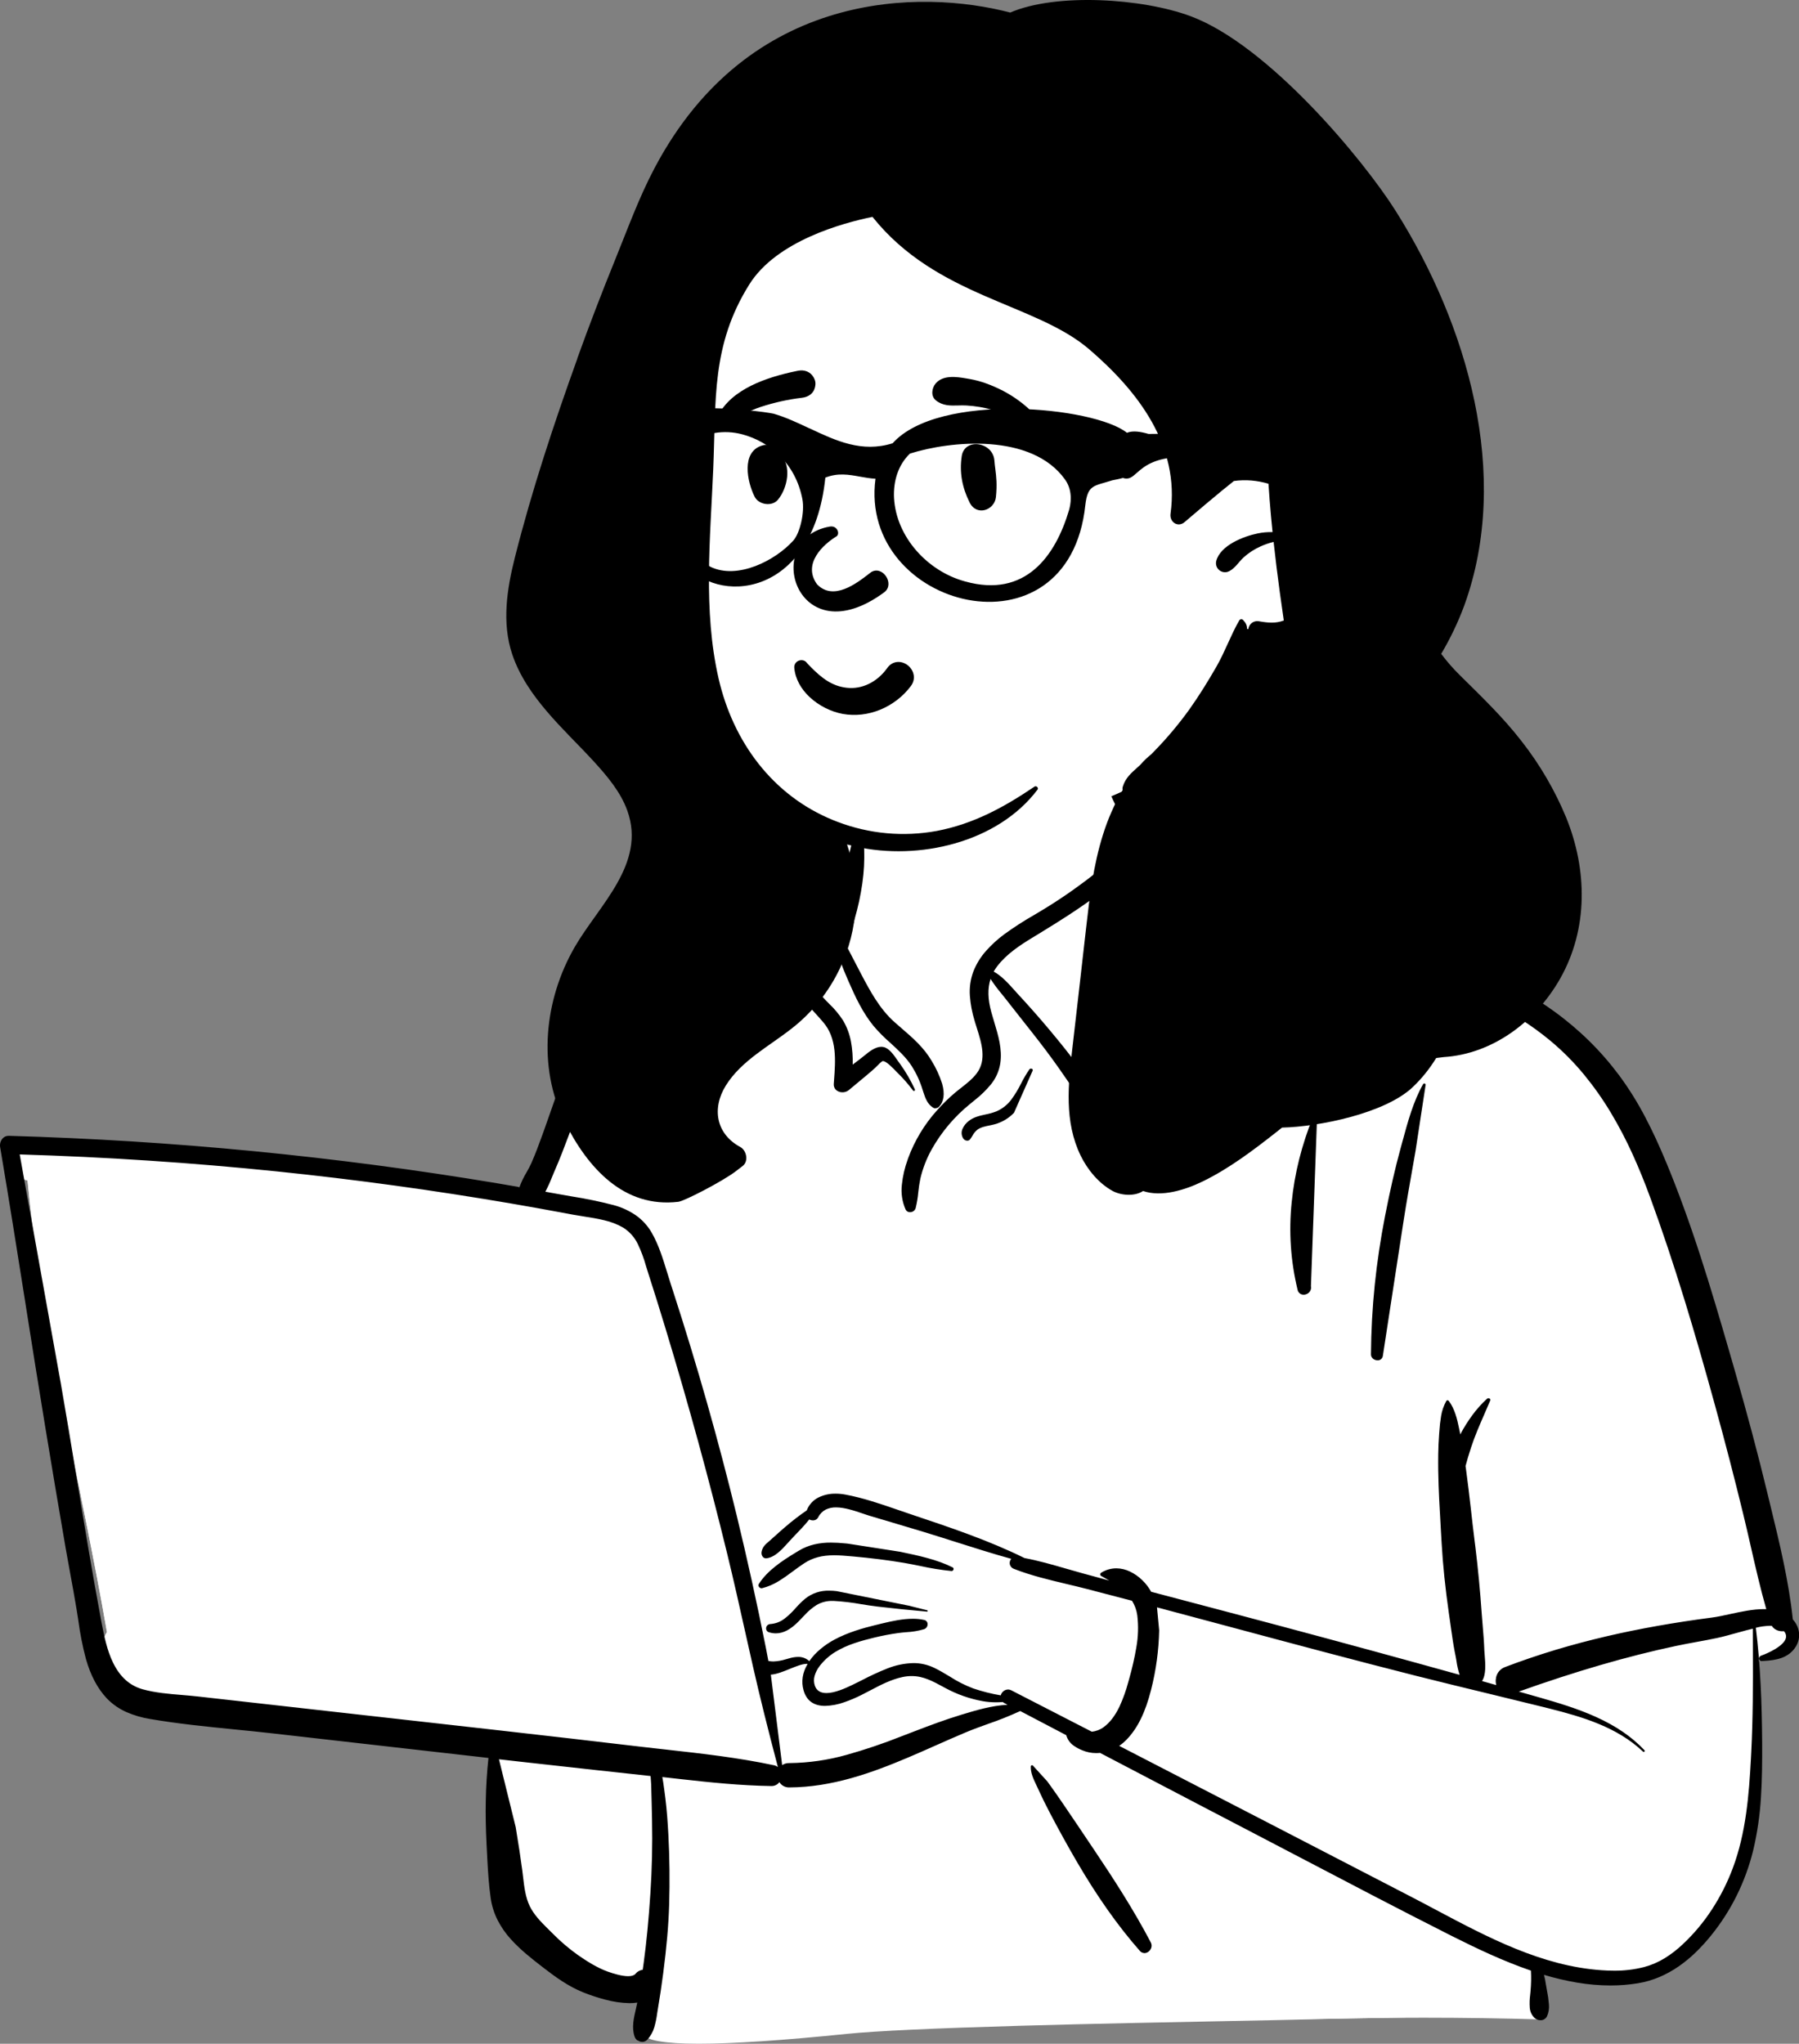
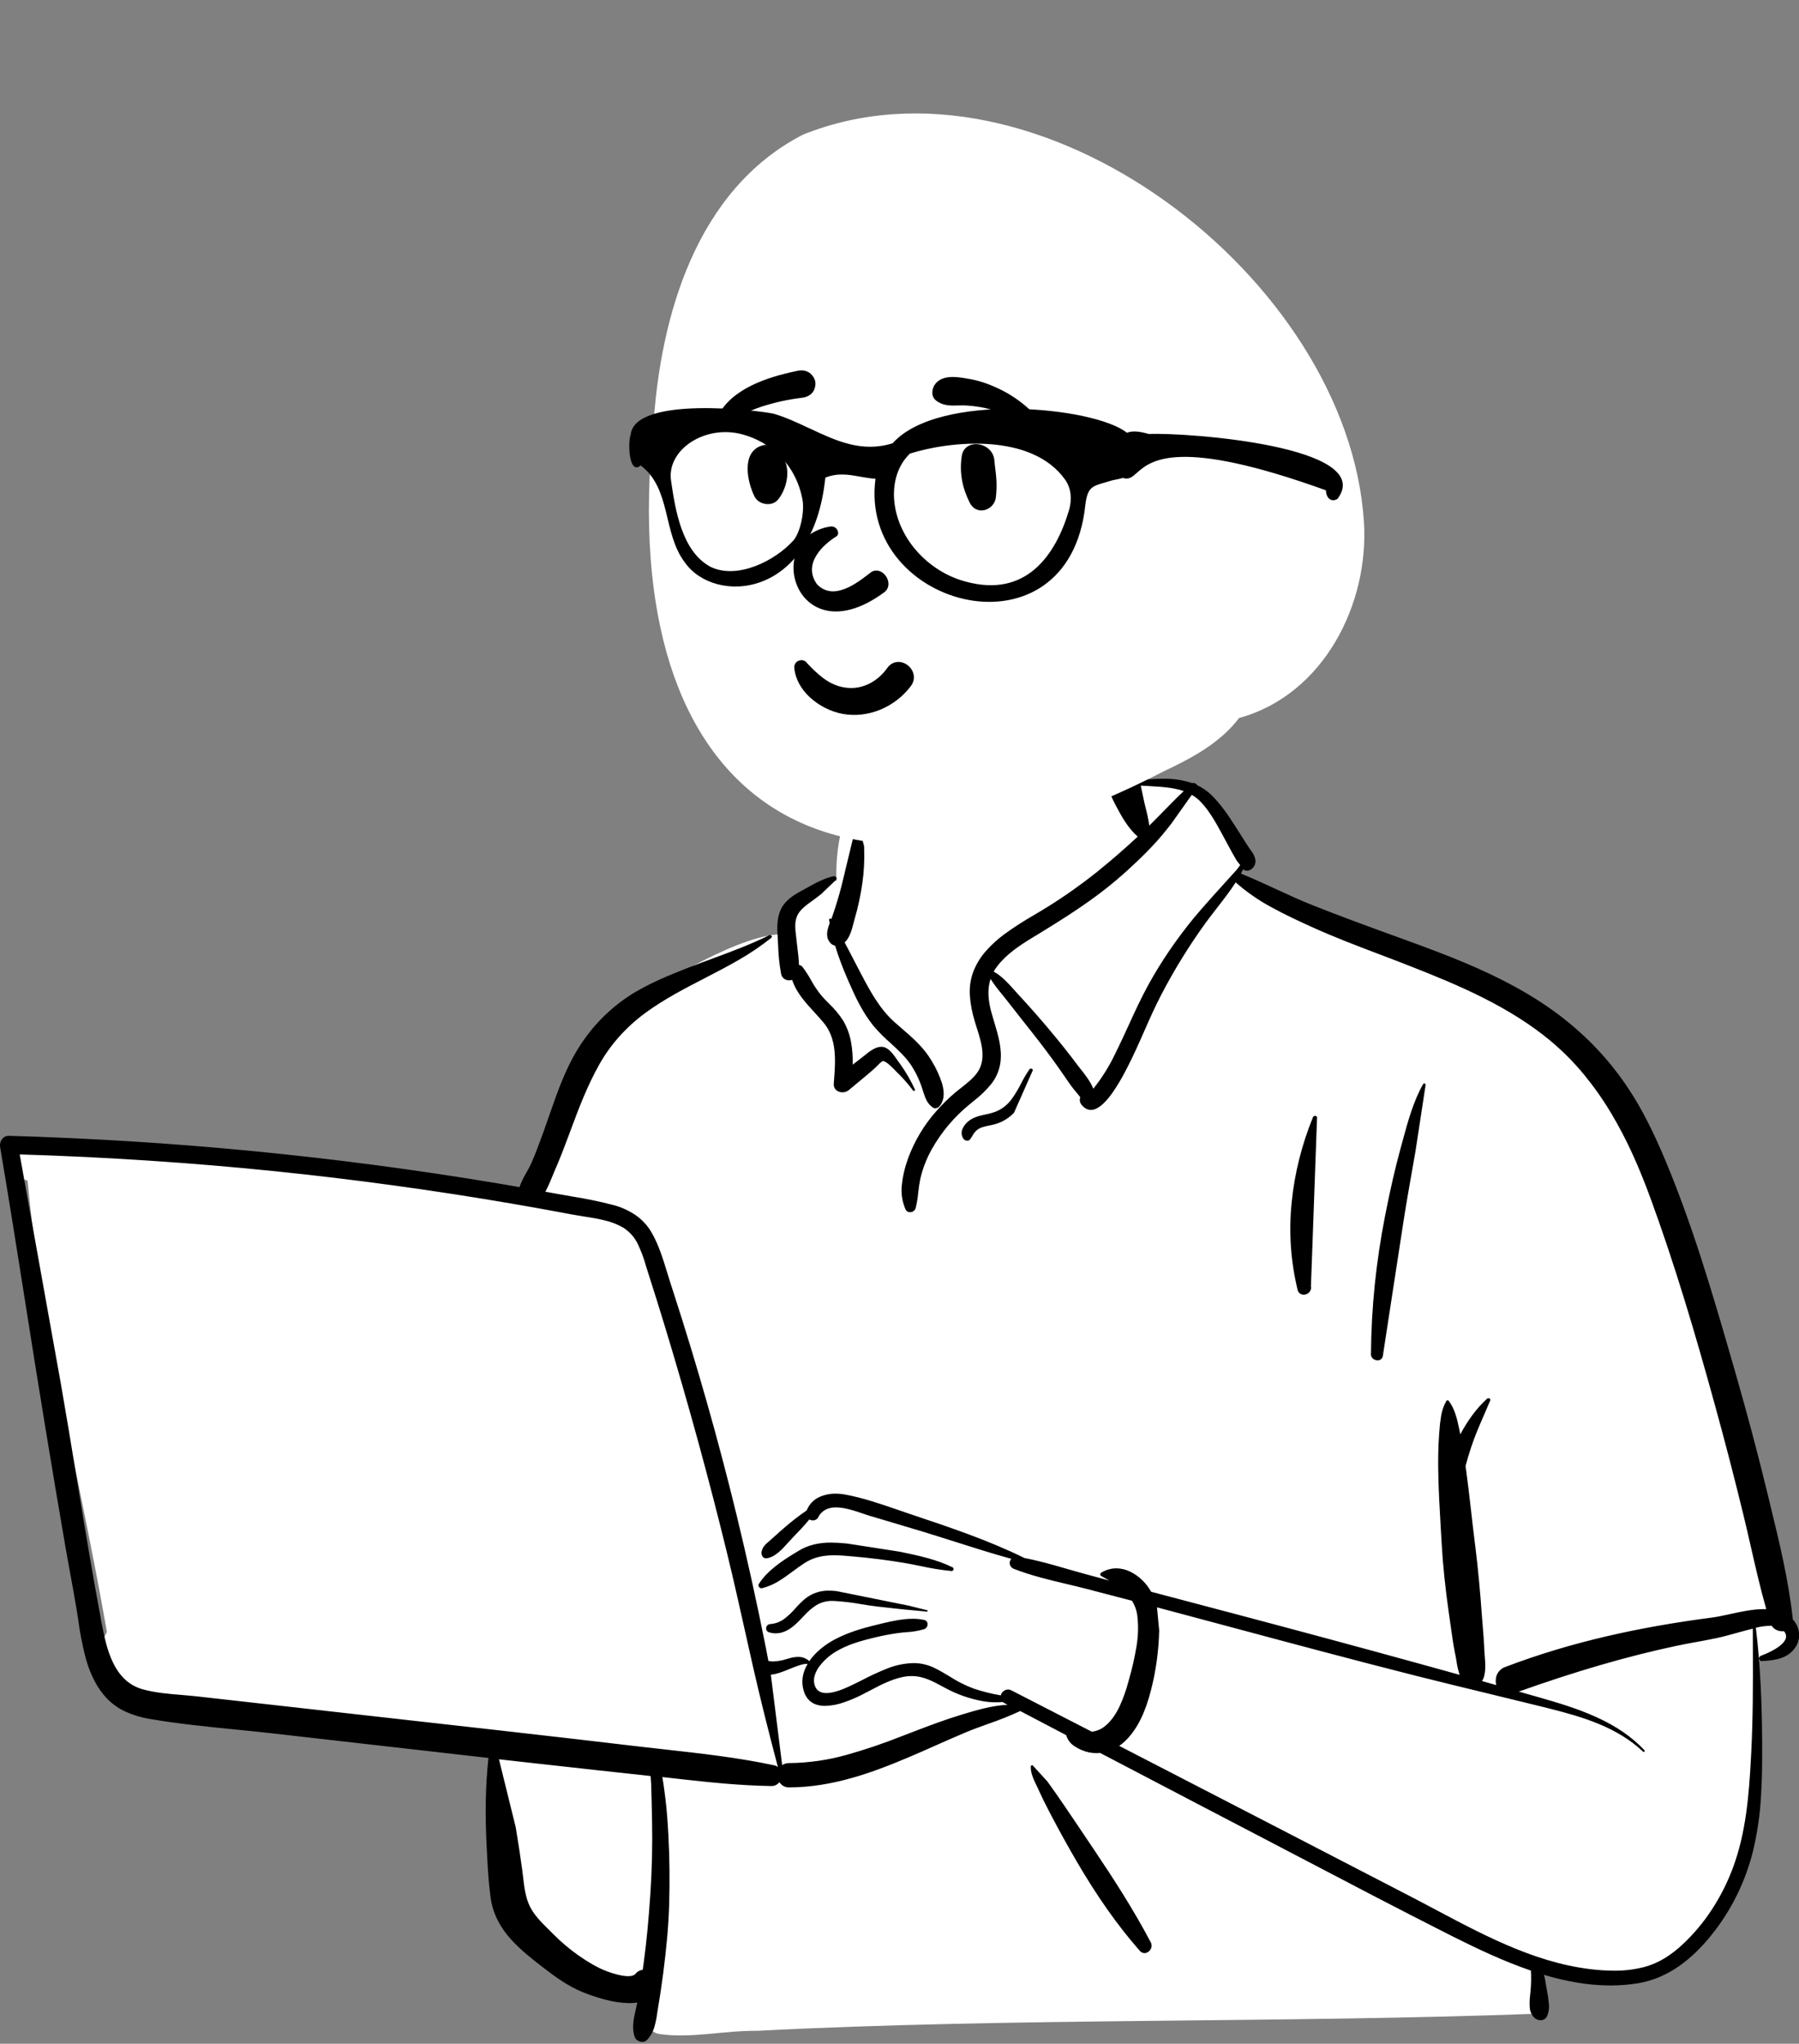
<svg xmlns="http://www.w3.org/2000/svg" id="Capa_2" data-name="Capa 2" viewBox="0 0 616.27 700">
  <rect x="0" y="0" width="616.27" height="700" fill="#808080" stroke="none" />
  <g id="Capa_1-2" data-name="Capa 1">
    <g>
      <g id="body_Macbook" data-name="body Macbook">
        <path id="_Skin" data-name=" Skin" d="M15.08,391.72l26.36,2.58c42.08,3.21,84.14,9.93,125.9,13.96,1.04-1.69,3.08-1.42,4.31-.24,4.17-.36,8.84-3.55,12.61-.24.12-.02.25-.04.37-.05,6.72-12.9,11.37-26.66,15.87-40.43,2.88-8.47,6.75-16.67,13.91-22.36,12.21-8.48,40.19-25.66,54.52-24.94.23-2.65,1.44-5.12,3.39-6.92-4.33-7.38,12.98-12.2,14.21-11.34-.78-24.67,10.82-46.09,36.4-51,22.92-4.78,55.52-5.58,67.85,18.37,1.35-.15,15.21-.22,16.55-.07,2.08-2.64,24.97,22.37,15.59,31.07,83.85,37.09,131.52,32.67,154.73,136.94,3.14,9.8,3.37,20.51,6.68,30.09,11.79,27.52,21.35,56.83,23.73,86.78,5.75,1.47,6.41,11.6-.25,13.07-2.54.56-4.67,1.33-6.52,2.78,1.45,24.54-4.49,80.6-8.23,80.43-7.63,24.27-41.64,31.12-65.72,22.59,4.15,7.81,0,12.72,0,16.89-86.65,3.28-181.39,1.39-268.02,5.89-11.08-.16-22.74,2.72-33.67,1.06-6.67-1.6-6.68-12.08.08-13.37l-29.54-6.42c.66-.25-12.18-8.79-21.88-24.74-9.03-17.85-2.88-39.4-6.98-58.81-31.96-2.61-64.45-3.73-96.06-9.14-4.31,12.9-22.97-2.53-28.9-8.73l.02-.03c-3.01-.85-5.13-3.54-5.25-6.66-2.01-2.88-2.44-6.93-.51-9.71-8.85-51.05-22.34-103.17-27.21-154.7-1.74-.37-3.36-1.16-4.72-2.3l.11-.11c-2.33-2.6-2.78-7.09,1.1-9.29,3.13-1.78,5.75-1.23,9.15-.9Z" style="fill: #fff;" />
-         <path id="_Top" data-name=" Top" d="M225.79,699.15c-3.22-.56-5.15-1.42-5.77-2.54l5.54-44.3v-47.38s27.69,4.31,27.69,4.31l33.84-4.31,55.38-17.84,6.77-4.31,33.23,15.38,68.91,38.76,76.91,38.15v16.61c-13.41-.4-27.09-.6-40.67-.6s-27.43.2-41.17.6l-1.33.04c-4.85.13-13.03.29-23.39.49h-.06c-19.85.39-47.04.91-72.17,1.63-29.67.85-49.63,1.78-59.33,2.77-22.05,2.25-39.13,3.38-50.76,3.38-5.82,0-10.4-.28-13.61-.85ZM390.78,544.81l-49.17-12.77-42.28-15.25-16.01-2.38-29.82,24.21-34.25-120.13-51.92-10.23.07-.12c.43-.68,1.18-1.09,1.99-1.08.84.02,1.65.36,2.25.96,1.31-.16,2.59-.44,3.85-.84,1.52-.5,3.11-.8,4.71-.89,1.49-.03,2.94.5,4.05,1.49h.08s.02-.01.02-.01c.08-.01.18-.03.27-.04,5.85-11.23,10.09-23.04,13.79-34.13l.7-2.12.7-2.12.68-2.07c1.37-4.24,3.16-8.34,5.35-12.22,2.19-3.89,5.09-7.33,8.56-10.13,2.4-1.67,6.33-4.31,11.37-7.4,5-3.07,9.86-5.82,14.46-8.19,4.83-2.54,9.82-4.76,14.95-6.64,5.12-1.81,9.44-2.73,12.85-2.73.3,0,.6,0,.9.02.23-2.65,1.44-5.12,3.4-6.92-.9-1.37-.92-3.14-.07-4.54.72-1.15,1.69-2.13,2.83-2.87,1.27-.86,2.62-1.59,4.04-2.17,2.85-1.21,5.67-1.86,6.86-1.86.19-.02.38.02.55.1-.04-1.35-.05-2.72-.02-4.05l6.71.63-3.34,19.59,9.8,29.73,13.79,18.34,9.79,16.2,17.13-16.2v-34.95s54.09-43.75,54.09-43.75l-11.1-18.24,5.09-3.8c.85,1.24,1.62,2.53,2.31,3.87.82-.09,6.38-.16,10.86-.16,2.21,0,3.95.02,4.91.04h.37s.28.03.28.03h.13c.11-.12.28-.19.46-.18.62,0,1.68.6,3.07,1.74,1.63,1.39,3.15,2.9,4.54,4.53,3.74,4.29,6.81,9.11,8.42,13.21.89,2.09,1.36,4.33,1.35,6.6,0,1.96-.81,3.84-2.24,5.19,15.99,7.07,30.93,12.74,44.11,17.73h0c14.55,5.52,27.13,10.28,38.7,15.88,12.77,6.17,22.6,12.59,30.95,20.19,4.69,4.26,8.96,8.97,12.75,14.04,1.99,2.65,3.91,5.48,5.72,8.41,1.84,2.99,3.63,6.19,5.3,9.5,6.97,13.78,12.59,30.52,17.19,51.19,1.52,4.73,2.37,9.75,3.19,14.62.87,5.18,1.78,10.53,3.49,15.48,5.97,13.71,11.07,27.78,15.29,42.13,2.14,7.41,3.91,14.75,5.28,21.79,1.43,7.32,2.46,14.71,3.1,22.13l-7.5,2.47-83.18,20.09h-14.29s-112.25-30.95-112.25-30.95Z" style="fill: #fff;" />
-         <path id="_Computer" data-name=" Computer" d="M266.5,605.21c-.4-.31-.87-.52-1.37-.62-12.33-2.62-25.08-4.04-37.4-5.41h-.03c-2.58-.29-5.24-.59-7.86-.89l-10.86-1.27c-15.08-1.77-26.68-3.1-37.6-4.33l-103.78-11.67-.66-.07c-1.52-.16-3.09-.29-4.62-.42-4.47-.37-9.09-.76-13.36-1.93-1.78-.48-3.46-1.3-4.94-2.41-1.39-1.06-2.59-2.34-3.57-3.78-1-1.48-1.84-3.06-2.49-4.73-.68-1.71-1.25-3.46-1.7-5.24l-.13-.5-.12-.51-.18-.77c.2-.59.48-1.14.83-1.65-2.44-14.11-5.19-28.02-7.8-40.94l-1.28-6.33-2.06-10.18c-1.48-9.03-3.08-18.66-4.78-28.4l-9.59-53.43c-.66-5.25-1.23-10.44-1.7-15.43-.38-.09-.76-.19-1.12-.31l-1.55-8.61,2.84.09c14.21.46,28.53,1.17,42.59,2.11,14.18.95,28.47,2.16,42.48,3.6,27.06,2.78,54.37,6.53,81.17,11.14,5.6.96,11.27,1.98,16.85,3.02l3.75.7c1.14.21,2.3.39,3.53.58,2.34.37,4.75.75,7.07,1.32,2.27.52,4.46,1.37,6.48,2.52,2,1.24,3.62,3,4.71,5.09,1.1,2.11,1.99,4.33,2.65,6.61l.92,2.98,1.19,3.73c1.7,5.34,3.38,10.74,5,16.06,7.86,25.89,14.98,51.9,21.17,77.3,2.21,9.08,4.28,18.35,6.29,27.32h0c.84,3.75,1.7,7.63,2.57,11.45,2.3,10.13,4.99,21,8.49,34.22h0ZM267.97,604.52l-3.88-30.99.26-.02c1.91-.19,4.11-1.09,6.24-1.96,2.18-.88,4.23-1.72,5.77-1.72.11,0,.22,0,.33.01-1.78,2.99-2.25,6.03-1.4,9.04,1,3.55,3.48,5.35,7.37,5.35,2.83,0,6.36-.94,10.49-2.8l.55-.25.54-.25.53-.26.79-.39c.88-.44,1.76-.91,2.62-1.36,3.49-1.84,7.11-3.74,11.06-4.57,1.02-.22,2.05-.33,3.09-.33,1.39,0,2.78.21,4.11.62,1.33.42,2.62.95,3.86,1.58l.48.24.48.25.73.39,1.78.97c4.01,2.19,8.34,3.72,12.84,4.54,1.5.27,3.03.4,4.56.4.76,0,1.53-.03,2.34-.09.14.12.3.22.46.31l1.19.63-.56.03c-4.25.27-8.55,1.4-12.2,2.46l-1.07.32-2.11.63c-5.43,1.65-10.8,3.67-15.41,5.44l-5,1.92-1.8.68c-5.86,2.3-11.84,4.27-17.92,5.92-6.07,1.65-12.32,2.51-18.6,2.58h-.18c-.84-.02-1.66.22-2.35.7h0Z" style="fill: #fff;" />
        <path id="_Ink" data-name=" Ink" d="M218.41,698.92c-.47-.34-.83-.82-1.02-1.37-1.05-3.04-.3-6.29.43-9.43.17-.73.35-1.49.49-2.23-.89.14-1.79.21-2.69.2-2.82-.06-5.61-.47-8.33-1.22-2.38-.62-4.72-1.38-7.01-2.28l-.63-.25c-5.01-2.02-9.45-5.27-13.22-8.17-4.33-3.32-8.17-6.36-11.41-9.95-1.8-1.96-3.32-4.16-4.54-6.53-1.2-2.37-2.01-4.92-2.39-7.56-.64-4.45-.91-8.9-1.14-13.08l-.28-5.44c-.26-5.28-.35-10.12-.26-14.79.09-5.12.4-9.93.92-14.71l-74.11-8.43c-4.27-.49-8.63-.92-12.85-1.34-9.57-.95-19.46-1.94-29.04-3.59-2.73-.44-5.4-1.22-7.94-2.32-2.54-1.1-4.84-2.7-6.77-4.69-3.2-3.39-5.56-7.83-7.2-13.58-1.15-4.36-2.02-8.8-2.61-13.27v-.04c-.19-1.2-.38-2.43-.58-3.65-.66-4.03-1.41-8.12-2.14-12.07-.54-2.94-1.1-5.99-1.62-8.99-2.32-13.45-4.68-27.46-7.01-41.64-2.29-13.9-4.53-28.04-6.69-41.72v-.04c-2.79-17.62-5.68-35.85-8.71-53.77-.19-1.05.08-2.13.75-2.96.53-.64,1.33-1,2.16-.98h.09c13.95.39,28.07,1.04,42,1.91,13.92.87,28.02,2,41.9,3.35,13.89,1.35,27.94,2.96,41.76,4.78,13.84,1.82,27.83,3.91,41.58,6.21,2.38.4,4.79.82,7.12,1.22h.02s.51.09.51.09c.65-1.76,1.46-3.46,2.43-5.06.62-1.11,1.21-2.17,1.65-3.17,1.42-3.24,2.65-6.55,3.76-9.64l.78-2.17c.53-1.5,1.07-3.04,1.59-4.52h0c2.31-6.65,4.7-13.52,8.05-19.72,2.05-3.8,4.49-7.37,7.3-10.65,2.82-3.27,5.99-6.21,9.46-8.78,6.4-4.74,13.9-7.9,21.03-10.73l1.82-.72c2.78-1.09,5.64-2.15,8.41-3.17h0c6.43-2.38,13.09-4.84,19.29-7.95.08-.04.16-.06.25-.06.27,0,.52.18.62.43.07.19,0,.41-.17.53-3.5,2.78-7.2,5.3-11.08,7.52-3.85,2.24-7.87,4.32-11.77,6.33-6.82,3.52-13.88,7.17-20.21,11.81-3.27,2.39-6.28,5.11-8.99,8.12-2.7,3.02-5.06,6.33-7.03,9.87-3.89,6.98-6.75,14.4-9.34,21.39l-1.13,3.04c-1.24,3.34-2.91,7.72-4.8,12.03l-.14.33c-.21.48-.42.99-.64,1.54-.66,1.7-1.42,3.36-2.27,4.98.58.11,1.18.21,1.75.32.78.14,1.66.3,2.51.45,1.6.3,3.24.58,4.83.85h.02c4.82.76,9.6,1.75,14.32,2.98,2.67.71,5.2,1.87,7.49,3.42,2.27,1.58,4.16,3.65,5.53,6.05,2.37,4.13,3.83,8.88,5.24,13.48h0c.4,1.31.81,2.66,1.23,3.95l.82,2.53c4.11,12.68,8.02,25.53,11.62,38.21,3.64,12.81,7.06,25.8,10.18,38.62,3.53,14.53,6.89,29.75,9.98,45.24.31,1.56.61,3.14.88,4.62.57.11,1.14.17,1.72.17,1.47-.06,2.93-.32,4.34-.77l1.32-.37c.91-.26,1.84-.4,2.79-.42,1.42-.04,2.8.48,3.84,1.45,1.11-1.58,2.43-3,3.93-4.22,1.44-1.2,3-2.25,4.66-3.14,4.68-2.51,9.82-3.95,13.79-4.92l2.45-.6c3.49-.85,7.2-1.63,10.63-1.63,1.31-.01,2.62.12,3.9.4.67.13,1.16.7,1.17,1.38.04.79-.43,1.51-1.17,1.78-2,.59-4.07.94-6.16,1.04-.96.08-1.95.17-2.92.31-2.6.36-5.27.88-7.95,1.52-2.06.5-4.5,1.12-6.89,1.94-2.27.75-4.45,1.75-6.5,2.97-2.09,1.28-3.92,2.93-5.41,4.87-.76.98-1.34,2.1-1.69,3.3-.34,1.14-.31,2.35.09,3.47.59,1.63,1.91,2.46,3.94,2.46,2.81,0,6.41-1.59,8.87-2.78l1.85-.91c.55-.27,1.11-.56,1.66-.83,2.76-1.45,5.59-2.75,8.49-3.9,2.83-1.14,5.84-1.76,8.89-1.84,2.46-.02,4.89.53,7.11,1.59,1.86.89,3.61,1.95,5.32,2.97,2.55,1.66,5.27,3.04,8.12,4.12,3.07,1.04,6.21,1.83,9.41,2.37.29-1.14,1.3-1.96,2.48-2.01.41,0,.81.11,1.18.3,9.08,4.66,18.2,9.35,27.52,14.15,1.47-.14,2.88-.68,4.07-1.55,2.11-1.55,3.88-3.84,5.41-7.01,1.26-2.74,2.28-5.59,3.05-8.51l.28-1.01c1.02-3.56,1.84-7.16,2.46-10.81.65-3.63.76-7.33.32-10.98-.24-1.77-.86-3.46-1.8-4.97-5.19-1.36-10.43-2.73-15.58-4.07-2.25-.58-4.58-1.14-6.83-1.67h0c-6.02-1.43-12.25-2.92-18.01-5.17-.71-.24-1.25-.82-1.44-1.55-.15-.68.03-1.38.5-1.9-6.42-1.77-12.88-3.83-19.13-5.81-3.6-1.15-7.33-2.33-11.01-3.45-3.94-1.2-7.93-2.38-10.96-3.28l-7.32-2.17c-.75-.22-1.58-.51-2.47-.81h0c-2.75-.93-6.18-2.1-9.14-2.1-1.21-.03-2.41.22-3.5.73-1.12.58-2.03,1.49-2.59,2.62-.34.69-1.06,1.12-1.83,1.1-.43,0-.86-.11-1.24-.32-1.66,2.04-3.44,3.92-5.6,6.14-.5.51-1.01,1.08-1.56,1.69h0c-2.17,2.42-4.64,5.17-7.56,5.48-.05,0-.11,0-.16,0-.41,0-.79-.19-1.05-.5-.37-.47-.53-1.07-.43-1.66.31-1.73,1.26-2.55,2.46-3.58h.01s.3-.27.3-.27l.31-.27c.48-.43.98-.87,1.45-1.3h.01c1.15-1.05,2.34-2.12,3.54-3.13,2.36-2.04,4.83-3.95,7.41-5.71.74-1.92,2.17-3.5,4.01-4.42,1.84-.9,3.87-1.34,5.93-1.3,1.08,0,2.16.1,3.22.3,6.07,1.11,12.16,3.21,18.05,5.24.83.28,1.76.61,2.66.91l1.55.53.77.26c12.84,4.3,26.13,8.75,38.4,14.81,4.79.89,9.6,2.28,14.26,3.63h0c1.94.56,3.94,1.14,5.9,1.67l8.88,2.41c-.8-.47-1.68-.98-2.78-1.58-.19-.1-.31-.3-.31-.52,0-.23.11-.46.31-.58,1.55-.98,3.35-1.5,5.19-1.51,1.64.02,3.25.4,4.72,1.12,1.57.76,3.01,1.78,4.25,3.01,1.18,1.15,2.17,2.46,2.97,3.9,4.31,1.14,8.66,2.29,12.88,3.4,10.33,2.73,21.01,5.54,31.51,8.35,21.17,5.65,41.79,11.27,61.27,16.7-.5-1.57-.87-3.18-1.09-4.81-.12-.7-.22-1.36-.35-1.94l-.21-1.04c-.54-2.77-.94-5.63-1.33-8.39h0c-.14-1.03-.29-2.08-.44-3.12l-.22-1.51c-1.27-8.85-2.09-16.77-2.51-24.2-.1-1.7-.2-3.43-.29-4.96-.38-6.52-.78-13.27-.88-19.9-.04-3.19-.06-7.98.32-12.75.02-.22.04-.45.05-.68.11-1.82.32-3.63.62-5.43.29-1.78.9-3.5,1.78-5.08.08-.15.23-.24.4-.24.18,0,.34.09.45.24,2.01,2.66,2.85,6.13,3.53,9.46l.28,1.35c.02.12.05.25.07.36.02.09.03.19.05.28,1.2-2.27,2.57-4.46,4.09-6.53,1.51-2.07,3.22-3.98,5.11-5.7.12-.1.27-.16.43-.15.23,0,.46.1.6.29.09.14.11.33.03.48-.67,1.62-1.38,3.25-2.07,4.82-1.6,3.66-3.25,7.45-4.51,11.33-.82,2.51-1.4,4.46-1.88,6.3l.14.95c.66,4.76,1.21,9.61,1.75,14.31h0c.39,3.48.8,7.08,1.25,10.62l.24,1.91c.89,7.29,1.61,14.78,2.18,22.92.1,1.38.21,2.78.33,4.13h0c.22,2.62.44,5.31.54,7.96v.21c.03.56.08,1.19.14,1.85.23,2.92.53,6.56-.92,8.79.93.26,1.84.52,2.86.81l.07.02,1.95.55c-.32-1.17-.24-2.42.22-3.54.53-1.23,1.54-2.18,2.8-2.64,5.55-2.12,11.38-4.1,17.3-5.89,5.65-1.7,11.58-3.27,17.62-4.68,11.16-2.59,22.92-4.68,35.94-6.38,1.87-.24,3.95-.7,6.15-1.18,3.86-.84,7.84-1.71,11.65-1.71.27,0,.54,0,.81.01-2.02-7.08-3.69-14.39-5.3-21.45h0c-.84-3.67-1.7-7.46-2.61-11.17-2.95-12.13-6.17-24.54-9.57-36.89-3.8-13.82-7.09-25.21-10.35-35.84-3.96-12.89-7.82-24.46-11.82-35.38-2.01-5.49-4.01-10.39-6.1-14.99-2.21-4.9-4.71-9.66-7.46-14.27-2.75-4.59-5.83-8.97-9.23-13.11-3.44-4.17-7.26-8.02-11.4-11.49-6.5-5.42-14.19-10.32-23.51-14.99-7.88-3.94-15.97-7.28-25.69-11.07l-2.95-1.15c-2.22-.86-4.49-1.72-6.68-2.55h-.02c-7.67-2.92-15.61-5.93-23.19-9.39h0c-3.98-1.81-8.92-4.07-13.51-6.61-4.44-2.37-8.59-5.24-12.37-8.57-1.94,3.01-4.19,5.9-6.36,8.7-1.33,1.7-2.69,3.47-3.99,5.24-5.63,7.79-10.69,15.99-15.13,24.52-2.15,4.12-4.06,8.44-5.9,12.62-1.82,4.13-3.71,8.4-5.83,12.48l-.04.08-.12.23c-1.46,2.91-3.12,5.71-4.97,8.38-2.72,3.77-5.16,5.68-7.26,5.68-1.25,0-2.4-.69-3.4-2.04-.44-.68-.53-1.54-.23-2.3-.48-.66-1.04-1.32-1.57-1.95h0c-.64-.77-1.3-1.56-1.83-2.33-1.14-1.66-2.5-3.63-3.92-5.65-2.69-3.82-5.7-7.84-9.22-12.3l-1.77-2.24-.32-.4c-2.36-2.98-4.79-6.07-7.18-9.13-.4-.51-.82-1.03-1.26-1.57-1.33-1.57-2.55-3.23-3.67-4.95-1.05,3.24-.97,6.86.27,11.39.31,1.14.66,2.3,1,3.42h0c1.37,4.55,2.79,9.25,2.07,14.07-.41,2.63-1.5,5.1-3.16,7.17-1.67,2.03-3.57,3.88-5.65,5.5l-1.59,1.3c-5.34,4.32-9.81,9.62-13.16,15.62-1.73,3.12-3.02,6.46-3.83,9.93-.32,1.54-.55,3.09-.71,4.65-.16,1.85-.47,3.68-.91,5.48-.27.83-1.06,1.38-1.93,1.36-.64.02-1.23-.34-1.5-.91-1.18-2.67-1.62-5.61-1.28-8.51.3-2.93.97-5.81,1.98-8.58l.19-.55c2.21-5.97,5.52-11.48,9.77-16.22,1.93-2.2,4.02-4.25,6.26-6.14.68-.58,1.41-1.14,2.11-1.69,1.9-1.49,3.87-3.03,5.33-4.96,3.48-4.6,1.67-10.35.07-15.42-.22-.69-.42-1.34-.62-1.99l-.18-.63c-.85-2.75-1.39-5.59-1.61-8.47-.22-2.88.21-5.77,1.23-8.47,1.03-2.58,2.5-4.95,4.36-7.02,1.85-2.07,3.9-3.94,6.13-5.59,3.33-2.42,6.78-4.65,10.36-6.69,1.55-.92,3.15-1.87,4.7-2.84,5.76-3.59,11.3-7.51,16.6-11.74,4.82-3.87,9.57-7.98,14.12-12.23-2.74-2.36-4.7-5.53-6.1-8.03-2.2-3.91-4.31-8.09-4.88-12.11-.14-.92-.09-1.85.15-2.75.64-2.33,2.76-3.94,5.17-3.94,1.04,0,2.06.31,2.92.91,1.01.72,1.77,1.73,2.2,2.89l1.16,3.69c2.44-.23,5.27-.47,8.07-.47,3.41-.09,6.8.43,10.03,1.52.09-.07.2-.1.3-.09.46.02.9.23,1.22.56.04.05.05.11.03.17,1.83.85,3.5,2,4.95,3.4,3.29,3.19,5.92,7.14,8.33,10.92l.92,1.44c.35.56.72,1.14,1.04,1.65,1.09,1.74,2.22,3.54,3.43,5.24l.17.24c.65.85,1.07,1.85,1.22,2.91.08,1.09-.37,2.16-1.21,2.86-.46.42-1.07.66-1.7.67-.38,0-.75-.1-1.06-.31-.03-.02-.05-.04-.08-.06h0l-.15-.13c-.24.49-.51.99-.78,1.49,4.02,1.63,8.03,3.48,11.91,5.27,4.15,1.92,8.44,3.9,12.76,5.61,9.54,3.78,19.35,7.38,28.54,10.7l.83.3c9.44,3.42,18.64,6.81,27.52,10.79,10.07,4.52,18.47,9.25,25.68,14.48,4.26,3.08,8.28,6.47,12.03,10.15,3.75,3.68,7.2,7.65,10.34,11.86,3.36,4.57,6.37,9.4,8.98,14.44,2.37,4.5,4.7,9.55,7.15,15.44,3.96,9.55,7.79,20.04,11.7,32.08,3.56,10.97,6.86,22.22,9.9,32.73l1.8,6.23c4.37,15.21,8.03,28.95,11.18,42.01.35,1.47.72,2.96,1.07,4.41l.02.08c3.08,12.65,6.26,25.72,7.65,38.9,1.16,1.23,1.9,2.79,2.11,4.47.2,1.71-.2,3.44-1.13,4.89-2.45,3.87-6.73,4.61-10.99,4.84l-.68.03h-.05c-.42.02-.78-.29-.83-.7-.09-.47.18-.94.63-1.11,1.67-.6,3.28-1.35,4.81-2.25,2.17-1.3,3.44-2.59,3.75-3.81.2-.85-.06-1.75-.7-2.36-.18.02-.37.03-.55.03-.7,0-1.39-.15-2.01-.46-.64-.31-1.18-.79-1.56-1.39-.24-.02-.48-.02-.73-.02-1.6.05-3.19.27-4.74.67.76,6.19,1.3,12.64,1.65,19.71.3,5.99.47,12.46.51,19.78.03,5.96,0,12.34-.41,18.57-.36,6.18-1.26,12.32-2.7,18.35-1.31,5.29-3.19,10.42-5.6,15.3-2.42,4.88-5.37,9.48-8.8,13.71-1.62,2.01-3.35,3.91-5.2,5.71-1.82,1.77-3.78,3.39-5.86,4.84-2.07,1.44-4.28,2.66-6.6,3.65-2.38,1.01-4.86,1.73-7.41,2.15-3.09.5-6.22.75-9.35.75-3.84-.01-7.67-.34-11.46-.98-3.83-.65-7.62-1.54-11.34-2.66.29,1.13.52,2.28.68,3.45.09.62.22,1.29.35,1.99.31,1.52.53,3.06.65,4.61.15,1.43-.08,2.88-.67,4.19-.42.82-1.28,1.33-2.2,1.3-.74,0-1.45-.27-2.01-.75-1.01-.95-1.61-2.25-1.68-3.64-.1-1.43-.05-2.87.14-4.29v-.03c.02-.24.05-.46.07-.68l.05-.54c.22-2.35.27-4.7.14-7.06-9.48-3.24-18.66-7.64-26.39-11.51l-1.77-.89c-17.07-8.63-34.3-17.65-50.96-26.38-6.74-3.53-13.71-7.18-20.63-10.78l-11.97-6.24c-10.4-5.42-21.46-11.21-35.88-18.77-.44.05-.88.07-1.32.07-1.62,0-3.22-.32-4.72-.94-1.04-.41-2.03-.94-2.95-1.58-1.26-.86-2.18-2.15-2.59-3.62l-15.76-8.27c-3.58,1.65-7.24,3.12-10.97,4.39-2.57.92-5.22,1.88-7.75,2.94-3.45,1.45-6.93,2.99-10.29,4.48h-.01c-3.05,1.36-6.2,2.76-9.33,4.08-12.51,5.3-26.11,10.22-40.75,10.27h-.02c-1.37.05-2.67-.64-3.39-1.81-.63.86-1.64,1.36-2.71,1.34h-.06c-10.54-.16-20.93-1.24-30.68-2.33l-6.65-.75c.12.67.22,1.29.32,1.91.25,1.65.46,3.3.71,5.25.54,4.26.81,8.46,1.03,12.38.43,8.03.53,16.17.28,24.19-.21,6.96-.86,14.42-2.04,23.49-.56,4.31-1.15,8.25-1.8,12.04-.09.54-.18,1.09-.26,1.63h0c-.21,1.64-.54,3.25-.99,4.82-.46,1.58-1.28,3.03-2.4,4.24-.44.48-1.06.76-1.71.76-.56,0-1.1-.19-1.55-.52ZM170.92,602.55l5.74,23.26c.97,5.79,1.68,10.51,2.26,14.84.09.71.18,1.45.26,2.16.4,3.47.82,7.06,2.32,10.11,1.36,2.77,3.56,5.08,5.7,7.21l2.19,2.17c2.64,2.68,5.51,5.12,8.57,7.3,2.99,2.07,6.55,4.37,10.26,5.7,2,.71,4.83,1.56,6.97,1.56,1.21,0,2.05-.28,2.51-.82.61-.77,1.49-1.26,2.46-1.36l.13-.83.22-1.59c.96-7.04,1.69-14.64,2.3-23.92.54-8.23.73-16.56.56-24.78-.08-3.74-.17-8.09-.3-12.37-.01-.4-.05-.87-.09-1.37h0c-.04-.49-.08-1-.11-1.52l-18.56-2.02c-7.57-.82-16.53-1.81-25.64-2.84l-7.77-.88h0ZM597.9,558.48c-1.16.3-2.33.63-3.46.94-2.04.57-4.16,1.16-6.27,1.61-2.37.51-4.79.95-7.14,1.38h0c-2.31.42-4.69.86-7.02,1.36-16.58,3.53-34.15,8.64-53.72,15.61,1.1.31,2.25.64,3.17.9l.06.02c1.29.37,2.63.74,3.95,1.12,6.29,1.8,12.96,3.8,19.23,6.63,6.92,3.13,12.36,6.86,16.63,11.41.1.1.13.24.07.37-.06.13-.18.22-.33.22-.09,0-.17-.04-.23-.1-8.84-8.38-20.59-11.86-31.87-14.71l-2.35-.59c-6.16-1.53-12.44-3.05-18.5-4.52-8.25-2-16.78-4.06-25.15-6.18-21.01-5.32-42.29-11.02-62.87-16.54-8.17-2.19-16.62-4.45-24.95-6.67l-.81-.21.75,7.89c-.15,6.85-1.07,13.66-2.76,20.3-1.97,7.79-4.64,13.23-8.41,17.12-.77.79-1.62,1.51-2.53,2.13,34.25,17.65,68.33,35.29,100.3,51.84,2.73,1.41,5.52,2.89,8.22,4.33h0c17.84,9.47,36.29,19.25,56.67,20.67,1.52.11,2.93.16,4.31.16,3.49.04,6.98-.38,10.36-1.25,2.49-.67,4.86-1.7,7.06-3.05,2.19-1.36,4.23-2.94,6.1-4.71,3.83-3.58,7.21-7.61,10.06-12.01,2.86-4.39,5.24-9.09,7.08-14,4.56-12.11,5.59-25.25,6.25-37.67l.11-2.12c.59-11.6.6-23.29.56-34.26l-.03-8.07-2.55.64ZM20.72,473.18c1.92,10.98,3.76,22.16,5.53,32.97h0c2.65,16.12,5.38,32.77,8.44,49.06l.05.27c.93,4.95,1.93,9.73,3.94,13.9,2.39,4.96,5.75,7.98,10.26,9.23,4.27,1.18,8.89,1.56,13.36,1.93,1.74.15,3.54.3,5.27.49l103.78,11.67c16.14,1.81,32.13,3.68,47,5.43l1.47.17c2.63.31,5.3.6,7.88.89,12.33,1.37,25.08,2.79,37.41,5.42.5.1.97.31,1.37.62-3.49-13.22-6.19-24.09-8.49-34.22-.87-3.82-1.74-7.71-2.58-11.47h0c-2-8.97-4.07-18.22-6.28-27.29-6.19-25.41-13.31-51.41-21.17-77.3-1.95-6.42-3.97-12.9-6.02-19.26-.22-.68-.43-1.37-.64-2.05-.7-2.54-1.62-5.02-2.74-7.4-1.1-2.37-2.86-4.36-5.06-5.76-2.02-1.16-4.21-2.01-6.48-2.52-2.32-.58-4.73-.95-7.07-1.32-1.37-.21-2.66-.42-3.91-.65l-3.36-.63c-5.58-1.04-11.25-2.06-16.85-3.02-26.81-4.61-54.12-8.36-81.17-11.14-14.47-1.48-29.24-2.73-43.9-3.69-14.52-.96-29.32-1.67-44.01-2.11l13.96,77.78ZM270.49,603.87c6.61-.08,13.17-1.03,19.53-2.82,6.37-1.79,12.64-3.91,18.78-6.35l5-1.92c4.61-1.77,9.99-3.79,15.41-5.44,4.93-1.5,10.52-3.19,15.94-3.44l-1.19-.63c-.16-.09-.32-.19-.46-.31-.82.06-1.59.09-2.35.09-1.53,0-3.05-.13-4.56-.4-4.49-.82-8.83-2.35-12.84-4.54l-.54-.29c-3.71-2.02-6.92-3.76-10.91-3.76-1.04,0-2.07.12-3.09.33-3.95.83-7.57,2.73-11.06,4.57-1,.53-2.04,1.07-3.06,1.58-1.88.95-3.81,1.77-5.8,2.46-2.13.78-4.38,1.21-6.65,1.28-3.89,0-6.37-1.8-7.37-5.35-.85-3.01-.38-6.06,1.4-9.04-.1,0-.21-.01-.33-.01-1.54,0-3.59.84-5.77,1.72-2.23.91-4.54,1.85-6.51,1.98l3.88,30.99c.69-.47,1.51-.72,2.35-.7h.18ZM401.03,282.39l-1.43,1.81c-4.24,5.36-9.25,10.14-13.6,14.11-4.55,4.11-9.37,7.92-14.43,11.4-2.86,2-7.21,4.93-15.46,9.96l-2.78,1.69c-4,2.45-8.53,5.42-11.7,9.56-.45.59-.86,1.21-1.23,1.86,2.69,1.42,5.13,4.16,7.1,6.36.44.5.86.97,1.27,1.41l1.21,1.31c3.27,3.57,6.44,7.18,9.41,10.72,3.86,4.6,6.96,8.49,9.74,12.24l.13.17c.26.34.57.73.9,1.15,1.46,1.84,3.46,4.36,4.35,6.75.04-.05.08-.1.13-.15h0s0-.01,0-.01c.07-.08.14-.15.2-.23,2.78-3.53,5.16-7.36,7.09-11.41,1.63-3.25,3.17-6.61,4.66-9.85,2.16-4.72,4.39-9.59,6.95-14.22,2.16-3.9,4.57-7.81,7.16-11.6,2.5-3.65,5.25-7.33,8.18-10.91,3-3.67,10.33-11.73,13.46-15.17l.03-.03c.77-.84,1.23-1.35,1.26-1.39.45-.58.84-1.11,1.2-1.62-.15-.21-.36-.48-.57-.74h0c-.26-.31-.5-.63-.72-.97-.42-.73-.98-1.69-1.52-2.66-.62-1.13-1.24-2.28-1.84-3.4h0c-.49-.93-1-1.87-1.51-2.81l-.12-.22c-2.06-3.76-4.19-7.65-7.15-10.78-.92-.98-1.98-1.81-3.14-2.48l-7.23,10.18ZM392.04,274.99c.13.55.27,1.1.4,1.64.53,2.02.96,4.06,1.27,6.13,1.6-1.57,3.21-3.21,4.76-4.8,2.28-2.33,4.64-4.74,7.04-7-3.47-1.22-7.42-1.46-11.24-1.68-1.15-.07-2.35-.14-3.5-.23l1.27,5.95ZM392.04,668.95c-.61-.01-1.19-.29-1.58-.77-7.53-8.56-14.62-18.61-21.67-30.7-3.04-5.22-6.09-10.74-9.06-16.4-1.63-3.11-2.98-5.87-4.14-8.43l-.11-.25c-.15-.33-.32-.68-.47-.99-.98-2.06-1.99-4.19-1.9-6.38,0-.24.2-.43.44-.43.08,0,.15.02.22.06l4.99,5.47.92,1.27c1.32,1.83,2.75,3.87,4.49,6.42,3.22,4.72,6.46,9.54,9.59,14.21l.91,1.35c6.66,9.91,13.63,20.63,19.55,31.92.4.76.36,1.68-.11,2.4-.43.75-1.21,1.23-2.08,1.27h0ZM263.47,559.08c-.67-.17-1.11-.82-1.02-1.5.08-.73.67-1.29,1.4-1.33,1.78-.12,3.48-.76,4.9-1.85,1.39-1.08,2.66-2.3,3.81-3.63,1-1.13,2.07-2.19,3.21-3.17,2.34-1.89,5.28-2.88,8.29-2.79.85,0,1.7.06,2.54.16l24.69,4.98,6.35,1.58c.11.03.18.14.16.26,0,.11-.09.19-.2.2h-.02c-5.83-.51-11.54-1.09-16.97-1.73-1.83-.21-3.69-.51-5.49-.8h0c-3.16-.57-6.34-.95-9.54-1.13-.17,0-.34,0-.5,0-1.89-.04-3.76.46-5.39,1.42-1.52.97-2.9,2.15-4.11,3.49l-1.88,1.96c-2.8,2.89-5.32,4.23-7.95,4.23-.77,0-1.54-.12-2.27-.35ZM259.93,543.42c-.16-.29-.15-.64.03-.92,2.93-4.61,8.05-7.96,12.63-10.74l.99-.6c1.69-1.03,3.54-1.78,5.47-2.22,1.86-.42,3.75-.61,5.65-.59,1.47,0,3.05.09,5.11.29l.66.07,17.81,2.77.4.08c6,1.26,12.21,2.56,17.65,5.27.26.12.39.41.32.69-.07.32-.34.55-.66.57h0c-3.6-.36-7.17-.94-10.69-1.72-1.85-.37-3.76-.76-5.65-1.08-5.45-.92-11.32-1.66-17.42-2.2l-.37-.03c-2.13-.19-4.14-.37-6.13-.37-4.18,0-7.34.85-10.25,2.75-1.31.85-2.58,1.8-3.82,2.71-1.61,1.23-3.27,2.38-4.99,3.45-1.73,1.06-3.61,1.86-5.57,2.36-.07.02-.15.03-.22.03-.38,0-.73-.22-.91-.55ZM470.19,465.21c-.36-.36-.56-.85-.55-1.35.06-7.92.49-15.93,1.3-23.82.8-7.76,1.99-15.7,3.53-23.59,1.76-8.98,3.45-16.32,5.31-23.12.21-.78.43-1.57.64-2.34,1.83-6.76,3.73-13.76,7.09-19.68.08-.14.23-.22.39-.22.13,0,.26.05.35.14.08.08.13.19.12.31l-3.45,22.59c-.32,1.84-.65,3.69-.96,5.48h0c-1.04,5.9-2.12,11.99-3.06,18-1.32,8.44-2.63,17.04-3.9,25.35h0c-1.07,7.04-2.18,14.3-3.29,21.46-.12.9-.92,1.55-1.82,1.49-.64,0-1.25-.24-1.71-.69ZM446.57,443.44c-1.01.02-1.89-.7-2.07-1.7-2.37-9.78-3.05-19.9-2.02-29.91.49-5.01,1.36-9.97,2.59-14.85,1.23-4.87,2.79-9.65,4.69-14.3.11-.3.4-.49.73-.49.23,0,.45.1.59.27.12.17.15.4.08.6l-2.08,57.43c.16.71-.03,1.46-.49,2.02-.5.59-1.23.93-2,.94h0ZM329.98,389.95c-.64-.98-.74-2.22-.27-3.29.47-1.08,1.22-2.01,2.15-2.72,1.71-1.35,3.74-1.79,5.71-2.22,1.27-.24,2.51-.59,3.71-1.05,2.03-.86,3.79-2.24,5.12-4,1.28-1.75,2.41-3.6,3.37-5.54.84-1.67,1.79-3.29,2.84-4.84.14-.18.35-.29.58-.29.17,0,.34.06.46.18.1.12.16.27.14.43l-6.44,14.54c-1.8,1.87-4.07,3.22-6.56,3.91-.6.17-1.25.3-1.88.43-1.42.28-2.89.58-4.06,1.41-.72.58-1.32,1.3-1.74,2.12-.25.43-.52.84-.82,1.23-.22.29-.57.45-.94.44-.55,0-1.06-.28-1.37-.74ZM320.49,379.62c-.29,0-.57-.07-.82-.22-1.89-1.18-2.64-3.11-3.3-5.15l-.35-1.08c-.87-2.83-2.11-5.52-3.69-8.02-2-3.09-4.71-5.55-7.32-7.94-2.06-1.79-3.99-3.73-5.77-5.81-3.77-4.63-6.26-10-8.49-15.11l-.46-1.07c-1.62-3.69-3.03-7.47-4.22-11.32-.76-.15-1.42-.59-1.85-1.22-1.43-1.84-.9-4.04-.12-6.15l.12-.33c-.02-.14-.05-.28-.07-.41v-.02h0c-.04-.23-.08-.45-.12-.68-.02-.12.02-.24.1-.34.07-.08.18-.13.29-.14.13,0,.24.07.3.18l.03.05.14-.35c.1-.25.18-.48.25-.68,1.24-3.6,2.3-7.13,3.16-10.48.42-1.66.83-3.36,1.21-5.01h0s0-.04,0-.04c.39-1.63.79-3.33,1.21-4.98.44-1.75.84-3.38,1.2-4.97.32-1.48.75-2.94,1.29-4.36-.04-.03-.08-.06-.12-.1-.31-.31-.31-.8,0-1.11.14-.21.36-.33.61-.34.12,0,.24.03.35.09l1.94,7.24.04,1.01c.14,3.94-.07,7.89-.63,11.79-.59,4.11-1.46,8.17-2.62,12.16l-.06.22c-.1.37-.2.75-.31,1.16-.6,2.3-1.33,5.16-3.07,6.7,1.07,1.99,2.12,4.04,3.14,6.01v.02s.03.03.03.03c.83,1.61,1.69,3.28,2.55,4.9,2.93,5.54,6.25,11.82,11.44,16.4.77.68,1.54,1.34,2.28,1.99,3.93,3.39,7.65,6.6,10.37,11.22,1.51,2.45,2.72,5.07,3.59,7.81.97,3.47.61,6.12-1.07,7.91-.31.31-.74.48-1.18.48h0ZM288.61,374.12c-.87.03-1.72-.31-2.34-.93-.49-.54-.72-1.26-.65-1.98.03-.41.06-.82.09-1.23.25-3.39.51-6.9.14-10.27-.42-3.83-1.61-6.89-3.65-9.36-.99-1.2-2.1-2.41-3.17-3.58-3.09-3.37-6.29-6.85-7.66-11.16-.34.1-.69.16-1.04.16-.62.01-1.22-.18-1.72-.54-.55-.42-.92-1.03-1.04-1.71-.58-3.12-.91-6.28-1-9.46v-.02c-.04-.85-.09-1.72-.15-2.58l-.02-.31c-.22-3.52-.3-6.93,1.2-9.91,1.44-2.87,4.25-4.66,6.8-6.04l.36-.2c.51-.28,1.04-.57,1.51-.83,2.99-1.67,6.08-3.39,9.28-4.05.05-.01.1-.02.15-.02.34,0,.66.2.82.5.12.23.1.5-.06.7l-5.1,4.88-1.77,1.37c-.43.33-.89.66-1.38,1.01h0c-1.86,1.34-3.97,2.85-4.98,4.8-1.15,2.21-.81,5.01-.5,7.48.05.42.1.82.14,1.22l.08.76c.06.55.13,1.12.2,1.67v.03c.24,1.96.49,3.99.56,5.99.49.06.93.31,1.23.7,1.06,1.43,2.03,2.94,2.9,4.5,1.06,1.96,2.31,3.8,3.74,5.51.76.85,1.56,1.67,2.35,2.47,1.86,1.75,3.5,3.71,4.89,5.85,1.32,2.25,2.24,4.72,2.7,7.28.47,2.58.66,5.21.58,7.83.78-.61,1.82-1.41,2.87-2.2l.13-.1c.32-.24.65-.51,1-.8,1.65-1.34,3.71-3.01,5.78-3.01.28,0,.55.03.82.09,1.89.43,3.4,2.6,4.61,4.34v.02c.26.36.49.69.71.98l.39.54c1.93,2.7,3.6,5.58,4.99,8.6.06.12.06.26-.01.38-.07.11-.19.17-.32.17-.13,0-.25-.07-.32-.17-1.56-2.09-3.27-4.06-5.13-5.89l-.13-.12c-.11-.12-.25-.26-.42-.43h0c-1.21-1.26-3.46-3.61-4.58-3.61-.04,0-.07,0-.11,0-.37.06-1.41,1.13-2.1,1.83-.23.24-.42.43-.52.52l-.88.78c-.56.49-1.14.99-1.78,1.53-.69.58-1.4,1.17-2.11,1.76l-4.22,3.51c-.62.5-1.4.77-2.2.76h0Z" />
      </g>
      <g>
        <g id="head_Long" data-name="head Long">
          <path id="_Skin-2" data-name=" Skin" d="M223.78,146.57c2.33-38.27,14.75-81.66,51.3-100.46,80.58-32.34,186.52,49.1,192.13,132.3,1.96,28.48-13.86,59.6-42.75,67.51-6.42,8.51-16.14,13.71-25.73,18.22-114.22,59.26-187.99,11.09-174.95-117.58h0Z" style="fill: #fff;" />
-           <path id="_Ink-2" data-name=" Ink" d="M197.76,122.76c4.04-11.21,8.3-22.34,12.79-33.37,4.37-10.74,8.31-21.72,13.74-31.95C256.68-3.69,315.6-3.69,346.06,4.3c15.79-6.81,45.38-4.89,61.83,1.26,26.63,9.94,59.08,49.05,70.18,66.62,24.5,38.79,39.79,90.43,23.52,135.26-2.13,5.73-4.77,11.26-7.89,16.51,2,2.67,4.2,5.18,6.59,7.51,7.29,7.21,14.58,14.19,20.88,22.32,6.27,7.98,11.42,16.78,15.31,26.16,7.28,17.87,7.64,38.12-1.99,55.17-8.38,14.84-23.22,25.89-39.93,26.95-.86.12-1.72.23-2.58.32-2.22,3.65-4.91,6.99-8,9.94-9.44,8.98-31.96,13.59-44.8,13.89-.66.53-1.32,1.06-1.99,1.58-7.86,6.18-16.1,12.42-25.12,16.82-6.11,2.98-14.12,5.48-20.5,3.32-2.89,1.93-7.64,1.53-10.5-.06-4.71-2.6-8.55-7.27-10.88-12.06-5.65-11.62-4.29-24.34-2.84-36.76,1.6-13.72,3.14-27.44,4.7-41.15,1.22-10.72,2.5-21.63,5.77-31.96,1.66-5.35,3.92-10.5,6.75-15.33-.08-.4-.06-.81.06-1.19.94-3.04,2.87-4.63,5.16-6.7.3-.26.59-.54.88-.81,1.11-1.29,2.35-2.48,3.68-3.54.5-.51,1-1.03,1.5-1.54,4.17-4.31,8.02-8.92,11.53-13.78,3.37-4.74,6.42-9.68,9.32-14.72,2.95-5.13,4.9-10.78,7.84-15.87.23-.38.73-.5,1.11-.27.05.03.1.07.14.11.91.94,1.5,1.99,1.38,3.09l.46.07c.2-1.7,1.74-2.91,3.43-2.71.12.01.24.03.35.06,3.11.54,5.67.74,8.37-.29-.47-3.14-.91-6.29-1.34-9.45-.79-5.81-1.52-11.64-2.15-17.46-1.55.37-3.05.89-4.5,1.55-2.12.94-4.07,2.21-5.79,3.77-1.67,1.54-2.83,3.61-4.87,4.68-1.5.82-3.39.27-4.21-1.23-.37-.68-.47-1.47-.29-2.22,1.4-5.37,9.3-8.45,14.19-9.46,1.68-.35,3.4-.5,5.11-.46-.39-3.74-.73-7.48-1.02-11.23-.14-1.77-.26-3.55-.38-5.32-3.83-1.16-7.87-1.49-11.83-.95-1.3,1.04-2.61,2.07-3.87,3.11-4.01,3.31-7.99,6.64-11.93,10.03-.36.3-.71.6-1.06.91-2.34,2.01-5.25.02-4.86-2.83,3.21-23.34-11.09-41.91-27.83-56.3-18.53-15.93-52.23-17.78-74.27-45.38-10.15,2.07-32.81,8.2-42.17,23.1-13.09,20.88-11.38,39.59-12.38,63.28-1,23.71-3.53,48.44,1.85,71.81,4.97,21.55,18.41,39.97,39.27,48.44.52.21,1.04.41,1.56.61,10.81,4.11,22.53,5.17,33.9,3.08,12.56-2.38,23.04-8.12,33.49-15.19.6-.4,1.48.42,1.03,1.03-13.77,18.25-40.82,24.35-62.27,19.53-1-.23-2-.48-2.99-.74,4.74,13.91,3.88,29.11-2.42,42.39-3.81,8.06-9.45,15.11-16.48,20.6-7.7,6.08-17.25,10.99-22.59,19.52-4.89,7.82-3.44,16.61,4.93,21.12,2.11,1.14,2.92,4.84.83,6.47-.8.62-1.6,1.24-2.42,1.86-4.69,3.54-17.57,10.18-19.65,10.43-18.52,2.2-30.97-11.4-38.95-27.44-9.37-18.83-6.93-41.77,3.39-59.7,8.28-14.39,24.59-28.56,18.11-46.77-2.31-6.5-7.05-12.05-11.64-17.06-5.24-5.7-10.88-11.04-15.91-16.95-5-5.86-9.43-12.24-11.9-19.6-3.61-10.76-1.82-22.38.9-33.12,5.81-23.05,13.36-45.79,21.4-68.14Z" />
        </g>
        <path d="M245.87,142.62c-.17,1.34,0,1.62.16,1.81l.05.06c.12.16.22.38.8.56.16-.04.32-.08.49-.12,2.09-.55,3.74-1.3,5.34-2.08l1.73-.85c2.01-.99,4.04-1.94,6.19-2.64,4.59-1.5,9.31-2.55,14.11-3.12,1.04-.12,2.04-.47,2.83-1.07.75-.57,1.32-1.36,1.58-2.41.34-1.36.24-2.39-.49-3.61-.55-.92-1.33-1.56-2.23-1.93-.92-.37-1.96-.46-3-.25l-.88.18c-9.62,2.01-22.12,6.03-26.68,15.48ZM343.08,133.59c6.33,3.2,12.65,8.45,15.91,14.84.35.69-.4,1.64-1.14,1.14-5.65-3.79-11.04-7.24-17.66-9.13-3.02-.86-6.02-1.38-9.16-1.56-.97-.06-1.92-.03-2.85,0-2.71.07-5.26.13-7.62-1.78-1.8-1.46-1.34-4.29,0-5.81,2.53-2.87,6.97-2.28,10.54-1.66l1.16.2c3.74.65,7.44,2.07,10.82,3.77ZM340.96,160.65c.33,2.66.65,5.26.2,9.63-.46,4.42-6.57,6.69-9,1.83-2.54-5.09-3.56-10.27-2.7-15.92.97-6.31,10.67-4.86,11.18,1.51.08,1.04.2,2,.32,2.95ZM258.53,170.16c1.4,2.74,5.91,3.44,7.94,1.02,3.32-3.94,4.91-11.81.69-15.69-.11-.2-.24-.4-.4-.61-1.35-1.77-3.31-2.98-5.65-2.3-7.31,2.14-5.16,12.52-2.59,17.57ZM297.77,196.46c.21-.17.42-.32.62-.48,3.87-2.48,8.22,3.9,4.63,6.8-30.16,22.33-42.41-18.36-18.78-22.42,2.6-.45,3.57,2.45,2.35,3.32-4.65,2.82-11.73,9.41-6.73,16.41,5.61,5.88,13.56-.27,17.91-3.63ZM288.65,244.51c-3.96-.73-8.17-2.8-11.35-5.8-2.86-2.7-4.87-6.14-5.21-9.99-.05-.59.11-1.11.39-1.53.3-.44.74-.77,1.24-.94.52-.18,1.08-.19,1.58-.02.45.15.85.44,1.15.88.46.49.92.98,1.38,1.44,3.71,3.72,7.19,6.45,12.25,7.02,2.66.3,5.22-.22,7.52-1.32,2.38-1.15,4.47-2.93,6.08-5.1l.19-.26c.91-1.31,2.06-1.94,3.21-2.12,1.33-.21,2.7.2,3.8,1.03,1.1.83,1.9,2.06,2.12,3.41.2,1.21-.05,2.53-.98,3.78-2.7,3.6-6.39,6.41-10.52,8.1-4.03,1.64-8.48,2.22-12.85,1.42Z" style="fill-rule: evenodd;" />
        <path d="M277.36,146.73c8.99,4.23,17.87,8.41,28.42,5.09,15.82-17.64,69.1-12.58,80.27-3.59,2.11-.83,4.68-.38,7.41.4,13.99-.51,77.85,4.32,64.78,22.17-1.98,1.38-3.96-.02-4.02-2.86-50.8-18.34-60.02-10.18-64.79-5.97-1.62,1.43-2.73,2.41-4.78,1.73-1.23.36-2.52.58-3.65.82-6.25,2.01-8.37,1.39-9.2,8.41-5.66,54.18-77.8,35.48-71.89-8.96-1.82-.1-3.57-.41-5.3-.72-3.84-.69-7.61-1.36-11.88.34-4.3,41.86-37.99,43.55-48.13,29.04-7.65-10.07-4.61-25.27-15.12-33.2-4.15,3.47-4.42-8.25-3.45-10.43,1.2-13.64,44.01-8.42,49.01-7.3,4.23,1.24,8.28,3.15,12.31,5.05ZM233.54,147.37s-.1.06-.14.09c0,0-.01-.01-.02-.02.05-.02.11-.04.16-.06ZM229.87,164.58c-1.52-10.44,11.51-19.29,24.46-15.8,9.34,2.52,18.19,9.9,20.54,22.19.87,4.54-.87,11.7-3.13,14.2-6.21,6.87-19.09,13.43-28.33,8.98-9.92-5.32-12.1-19.68-13.54-29.57ZM366.22,174.67c.46-1.56,1.54-6.32-1.36-10.4-11.43-16.06-39.25-13.32-53.15-8.91-4.07,3.89-5.73,9.5-5.45,15.19.74,13.4,11.5,25.13,24.36,28.6,20.72,5.78,30.96-8.78,35.6-24.47Z" style="fill-rule: evenodd;" />
      </g>
    </g>
  </g>
</svg>